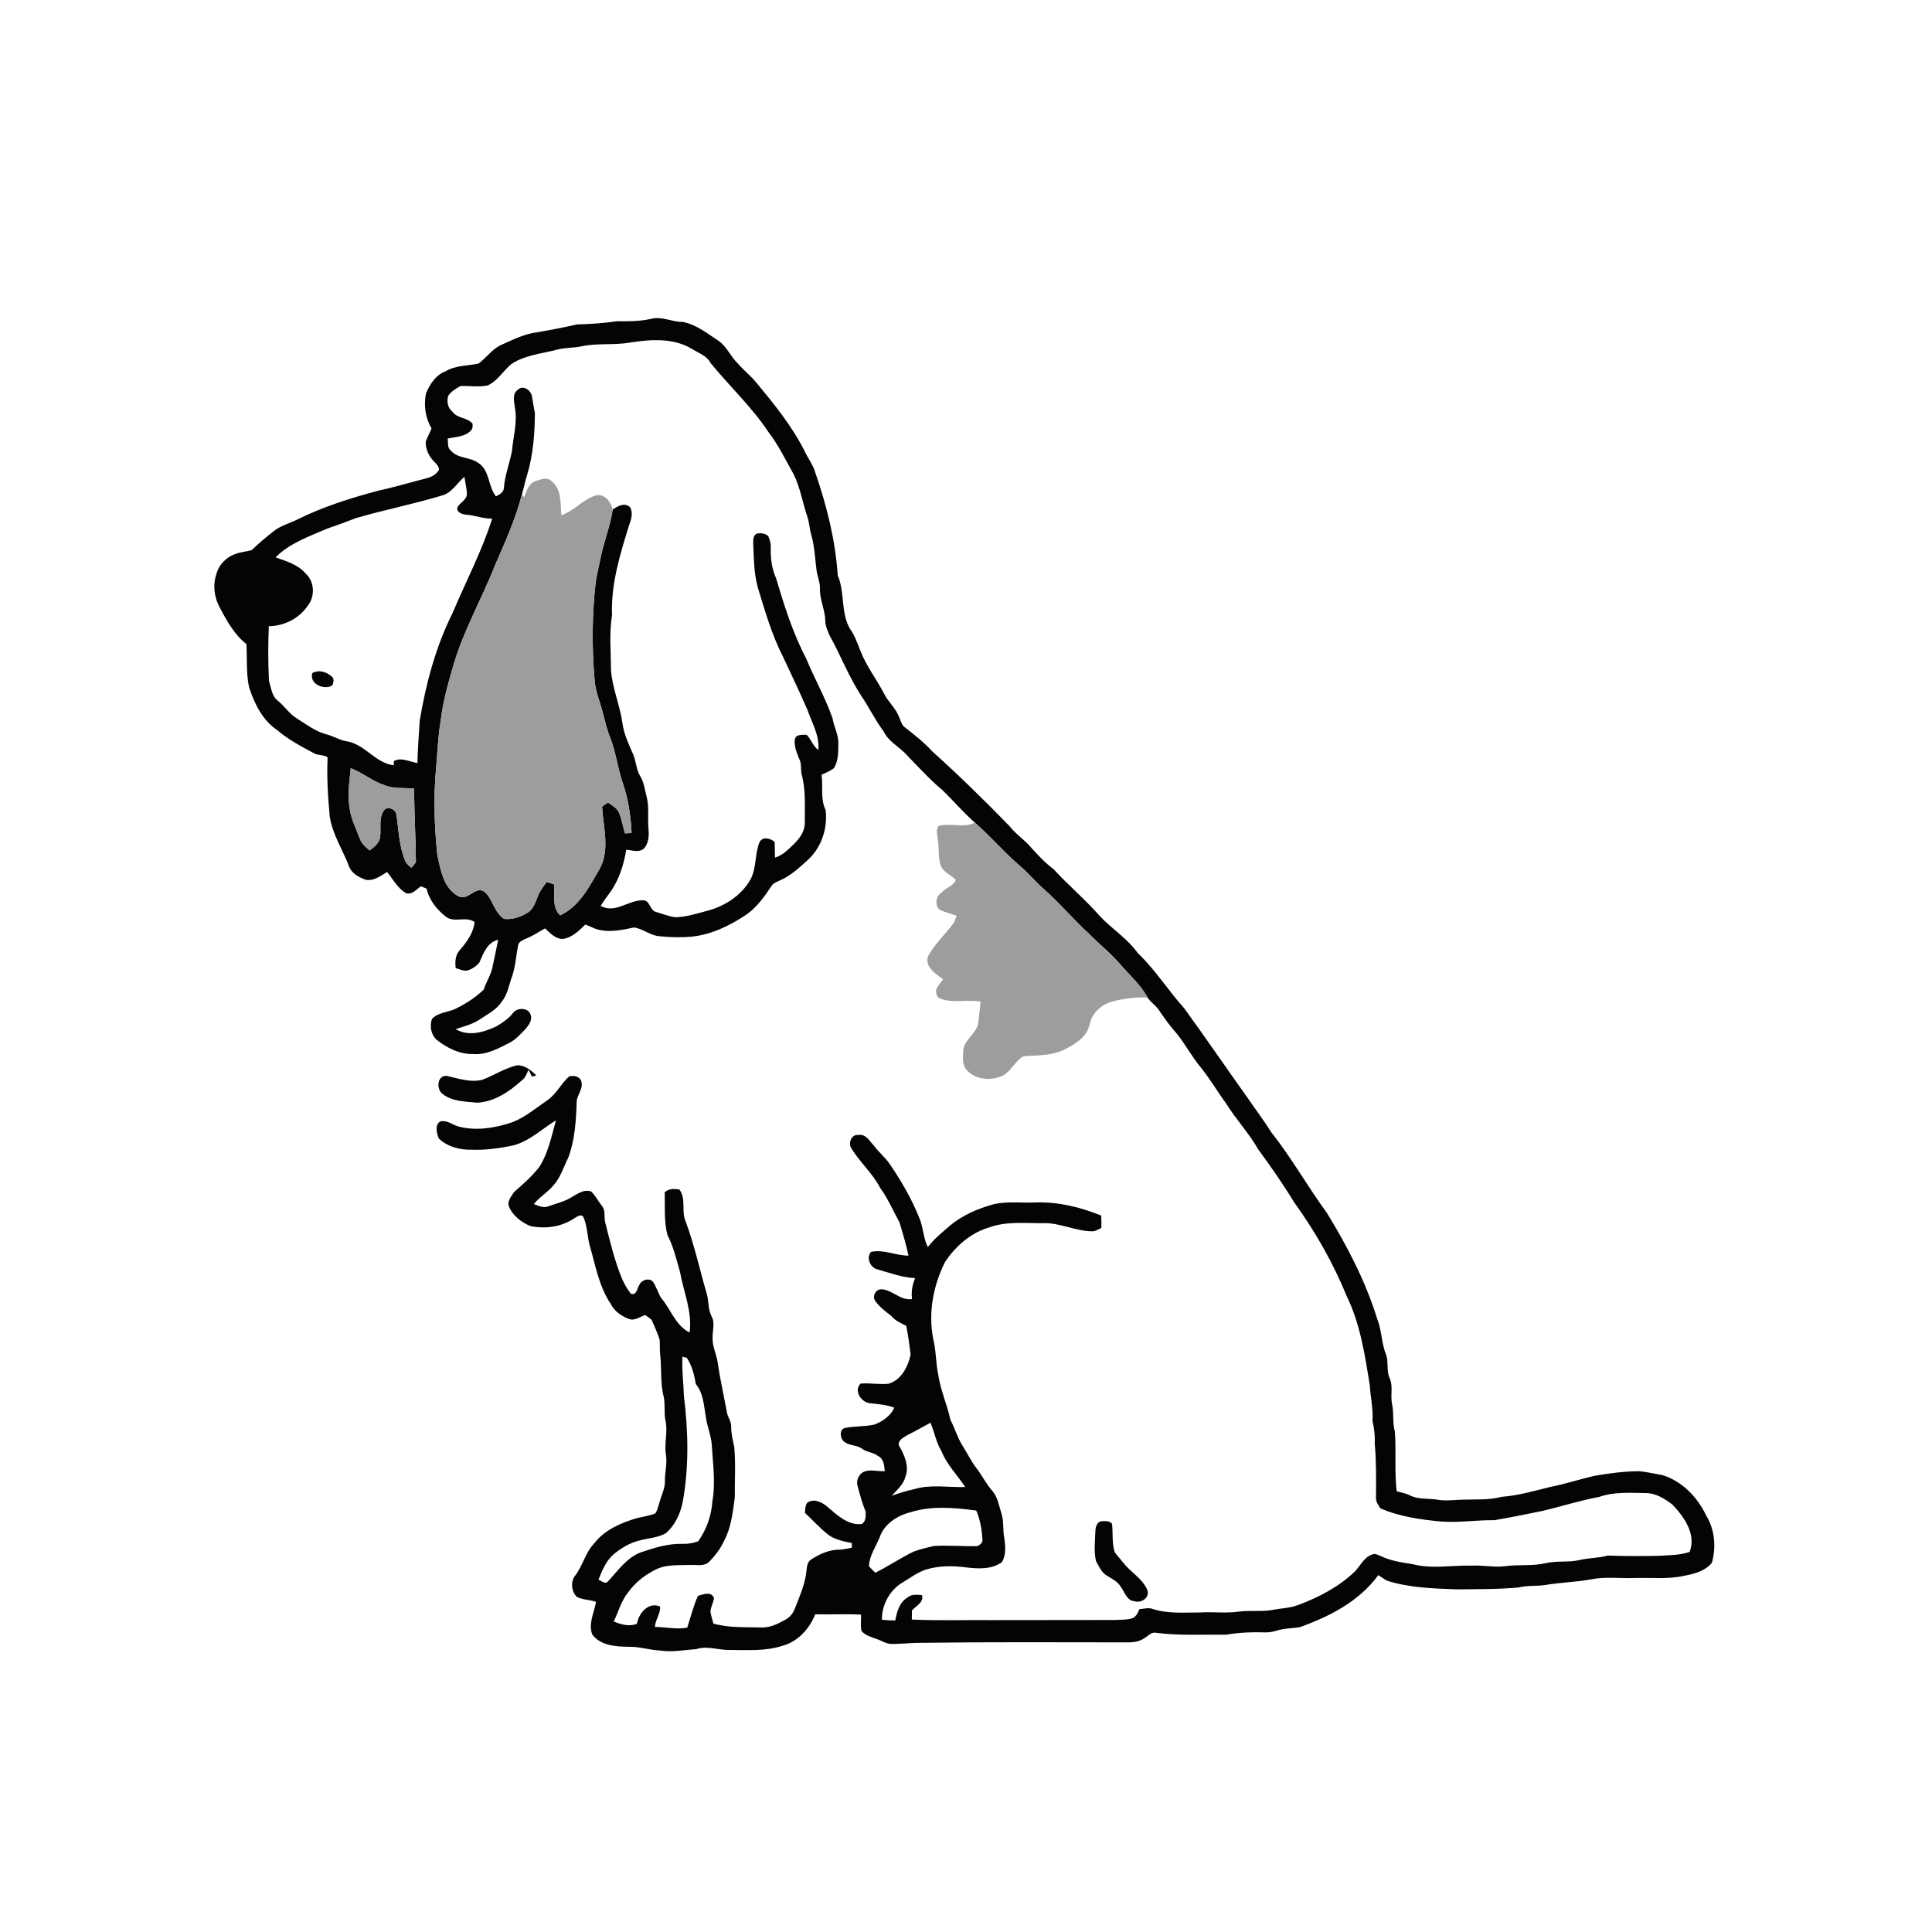
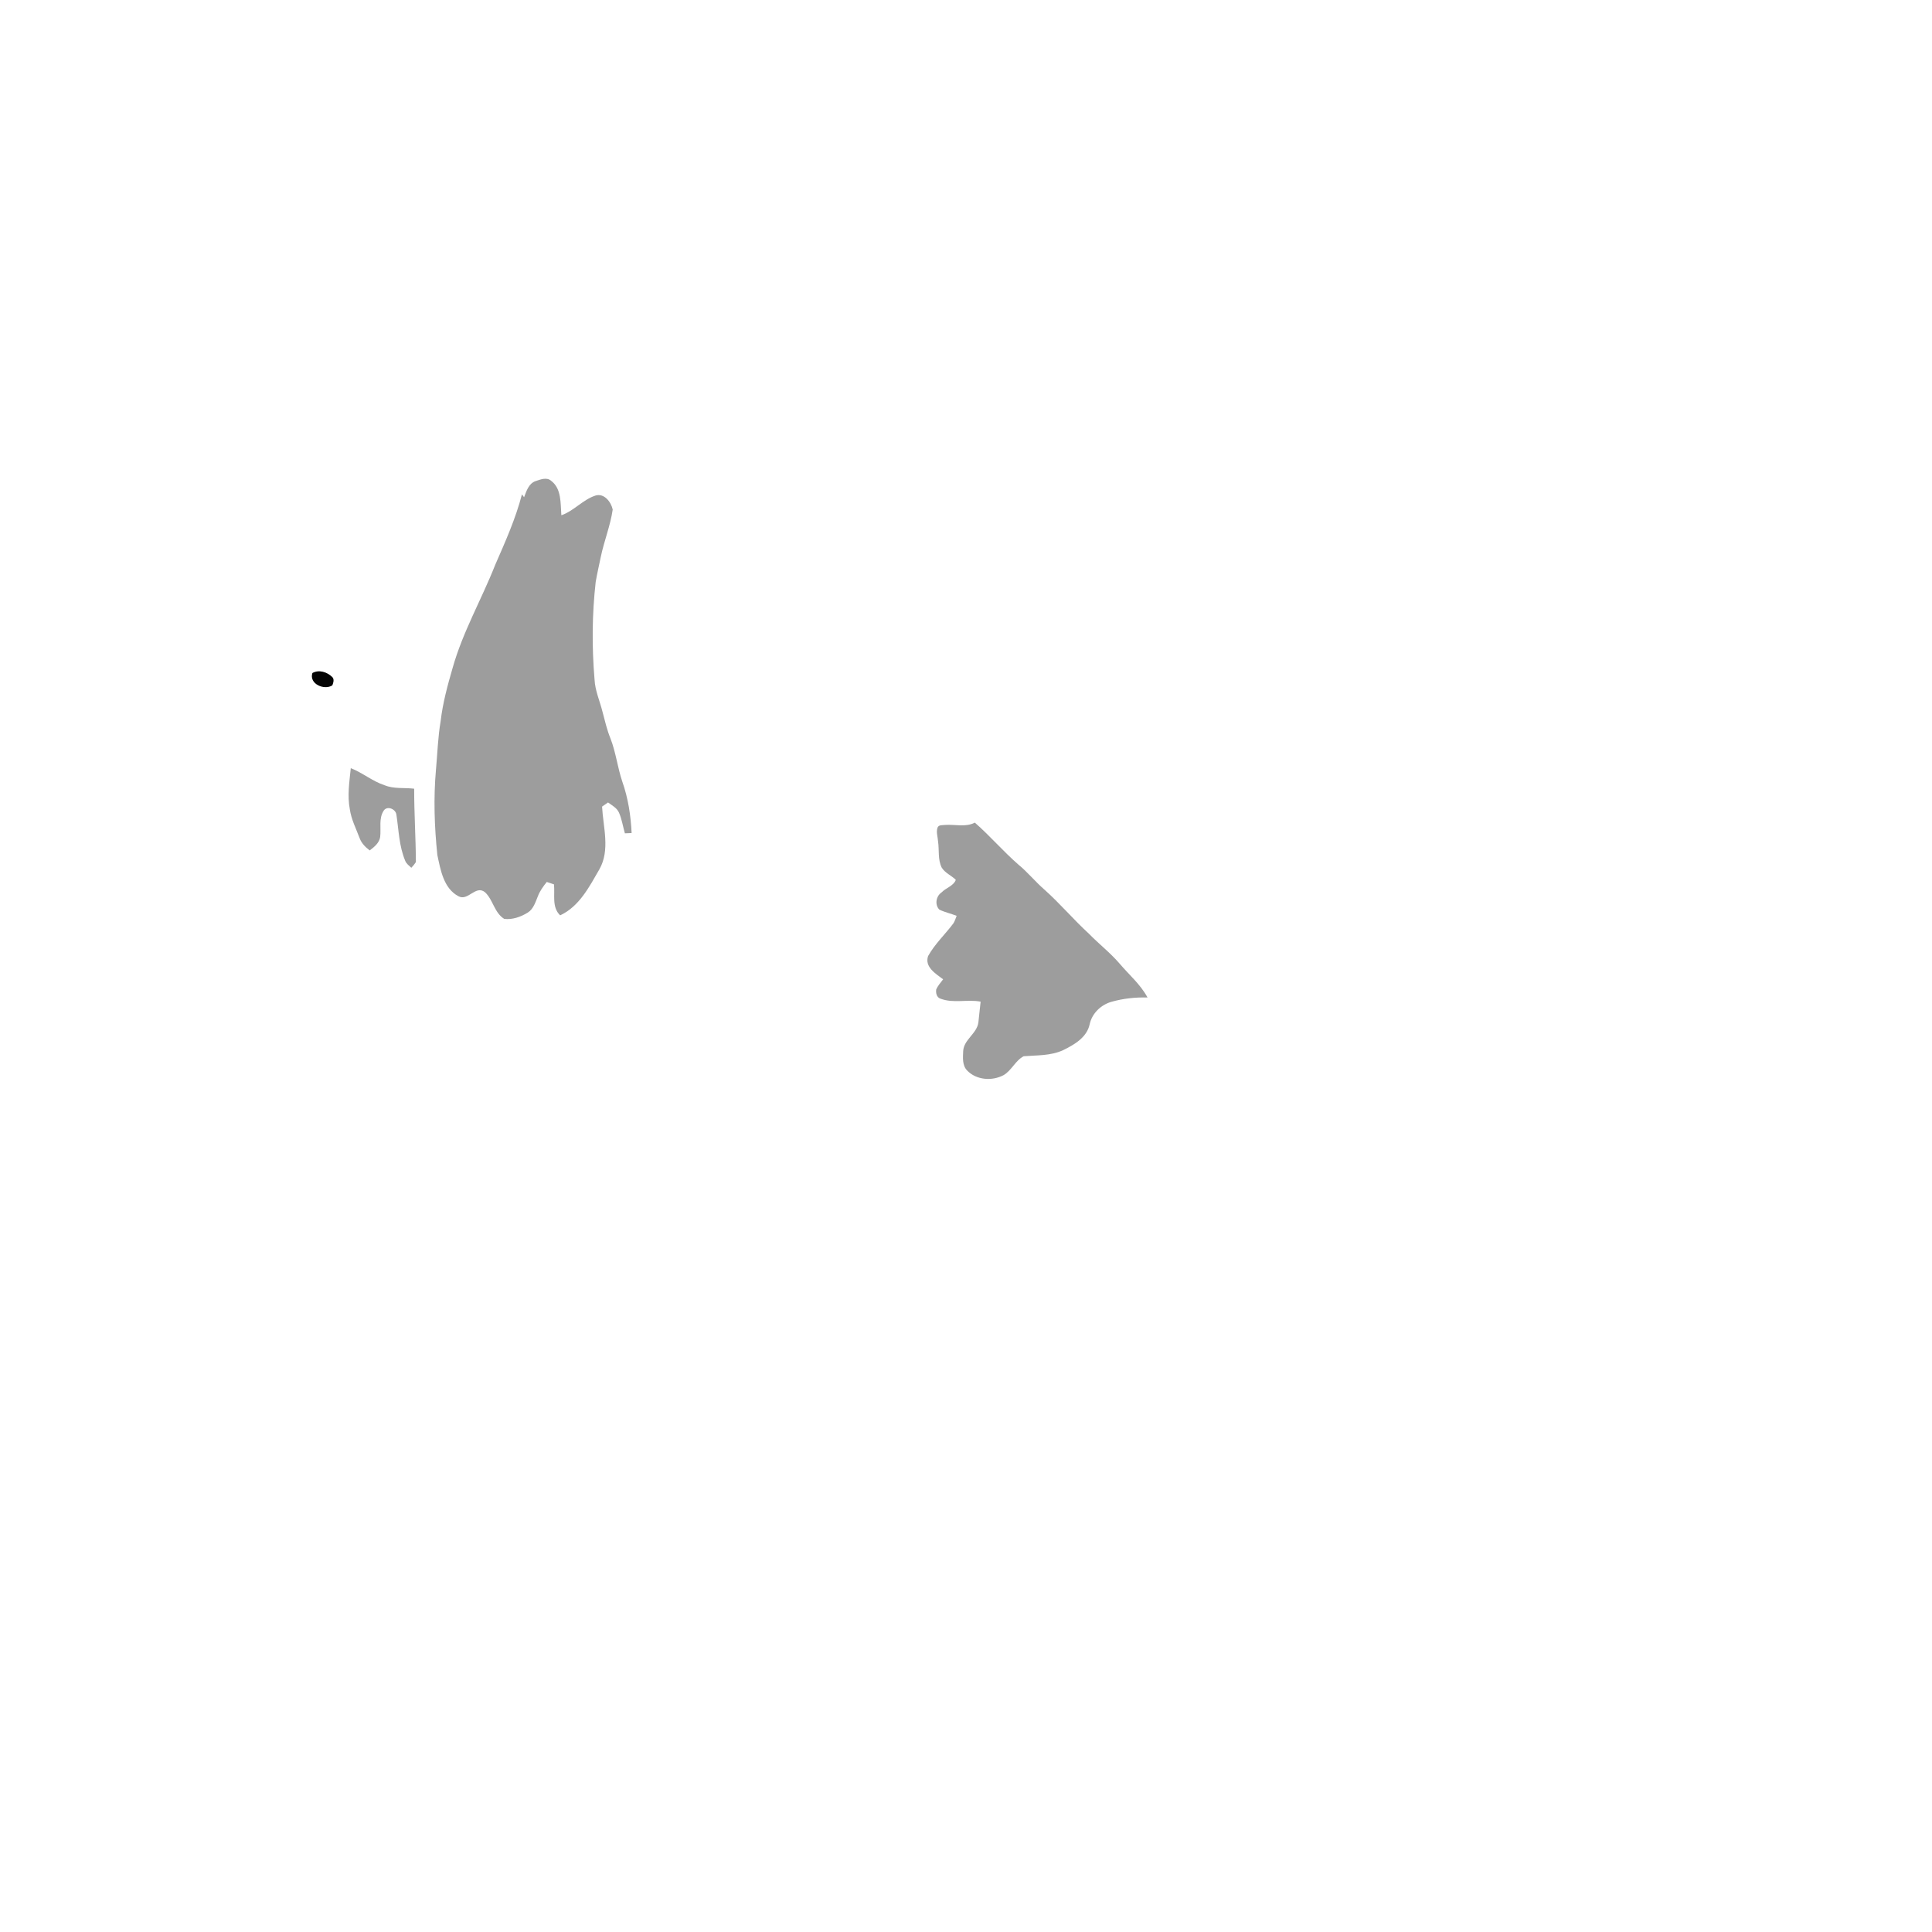
<svg xmlns="http://www.w3.org/2000/svg" width="1024pt" height="1024pt" viewBox="0 0 1024 1024" version="1.1">
  <g id="#ffffffff">
    <path fill="#ffffff" opacity="0" d=" M 0.00 0.00 L 1024.00 0.00 L 1024.00 1024.00 L 0.00 1024.00 L 0.00 0.00 M 327.15 170.26 C 320.12 171.28 313.02 171.77 305.92 171.94 C 298.79 173.54 291.60 174.94 284.38 176.17 C 277.77 177.05 271.75 180.09 265.73 182.78 C 260.83 184.96 257.83 189.63 253.60 192.72 C 247.70 193.94 241.26 193.60 235.97 196.90 C 230.89 198.83 227.83 203.71 225.79 208.47 C 224.53 214.77 225.39 221.50 228.73 227.05 C 227.83 229.44 226.48 231.64 225.65 234.05 C 225.44 238.33 227.62 242.44 230.72 245.29 C 231.78 246.45 233.66 248.55 231.99 249.95 C 229.76 253.06 225.68 253.54 222.27 254.49 C 215.20 256.38 208.16 258.37 201.01 259.95 C 186.07 263.87 171.27 268.54 157.40 275.44 C 153.39 277.43 148.91 278.54 145.33 281.34 C 141.22 284.55 137.19 287.88 133.46 291.53 C 130.75 292.38 127.85 292.46 125.19 293.49 C 120.13 295.03 115.92 299.27 114.64 304.43 C 112.69 310.32 113.59 317.00 116.66 322.34 C 120.33 329.31 124.31 336.44 130.61 341.38 C 131.02 348.91 130.45 356.54 131.94 363.97 C 134.73 372.78 139.08 381.74 147.00 387.02 C 152.89 392.13 159.84 395.69 166.66 399.38 C 168.84 400.47 171.70 399.96 173.64 401.42 C 173.15 411.83 173.79 422.23 174.75 432.59 C 176.17 442.36 181.81 450.60 185.19 459.69 C 186.77 463.23 190.55 465.14 194.03 466.35 C 198.26 466.97 201.78 464.24 205.17 462.17 C 208.26 466.03 210.74 470.71 215.07 473.35 C 218.33 474.50 220.69 471.38 223.09 469.76 C 224.09 470.17 225.10 470.57 226.12 470.97 C 227.32 476.90 231.47 482.02 236.11 485.71 C 240.69 489.46 246.88 485.34 251.53 488.69 C 250.97 494.57 247.31 499.36 243.60 503.69 C 241.27 506.27 241.12 509.87 241.55 513.14 C 243.64 513.69 245.71 514.83 247.93 514.36 C 250.29 513.52 252.53 512.13 254.08 510.14 C 256.19 505.32 258.29 499.41 264.04 498.10 C 262.99 503.12 262.04 508.17 260.90 513.18 C 259.96 517.16 257.62 520.61 256.40 524.49 C 252.07 528.68 246.93 532.00 241.53 534.64 C 237.46 536.61 232.25 536.54 229.00 540.00 C 227.65 543.60 228.36 548.07 231.13 550.88 C 236.76 555.40 243.59 558.86 250.99 558.67 C 258.11 559.20 264.42 555.51 270.54 552.45 C 273.65 550.69 276.01 547.93 278.51 545.43 C 280.18 543.33 282.17 540.93 281.32 538.06 C 280.22 533.92 274.19 533.87 271.88 536.91 C 269.58 539.94 266.33 542.06 263.10 543.98 C 256.50 547.13 248.30 549.54 241.55 545.46 C 245.88 544.01 250.43 542.92 254.26 540.33 C 258.41 537.54 263.16 535.26 265.91 530.90 C 269.10 527.08 269.73 522.05 271.40 517.53 C 273.27 512.17 273.49 506.47 274.65 500.96 C 275.07 498.78 277.54 498.17 279.25 497.29 C 282.68 495.96 285.67 493.78 288.90 492.07 C 291.68 494.61 294.60 498.01 298.80 497.60 C 303.46 496.70 307.00 493.25 310.23 490.01 C 312.71 490.91 315.01 492.29 317.60 492.87 C 323.73 494.19 329.96 492.90 335.96 491.58 C 340.62 492.12 344.48 495.74 349.24 496.20 C 355.13 496.80 361.09 496.98 366.99 496.41 C 377.43 495.22 387.08 490.49 395.70 484.69 C 401.17 480.79 405.16 475.29 408.80 469.75 C 409.66 468.15 411.48 467.58 412.99 466.81 C 418.77 464.43 423.40 460.10 427.98 455.97 C 435.35 449.37 438.82 438.99 437.58 429.27 C 434.72 423.44 436.34 416.85 435.43 410.65 C 437.69 409.54 440.15 408.69 442.08 407.03 C 444.44 403.14 444.28 398.35 444.34 393.96 C 444.45 389.38 442.04 385.32 441.32 380.89 C 437.50 369.82 431.63 359.62 427.19 348.81 C 420.17 335.43 415.65 320.95 411.35 306.53 C 409.17 301.64 408.39 296.25 408.52 290.92 C 408.66 288.57 408.20 286.25 407.17 284.13 C 405.57 282.70 403.21 282.38 401.17 282.83 C 399.25 283.59 399.25 285.85 399.21 287.59 C 399.56 295.65 399.52 303.79 401.72 311.63 C 405.54 324.00 409.09 336.57 415.04 348.15 C 419.37 357.48 423.85 366.76 427.94 376.20 C 430.38 383.15 434.44 389.87 433.72 397.52 C 430.90 395.44 429.95 391.84 427.52 389.48 C 425.96 389.40 424.36 389.39 422.87 389.86 C 420.91 390.67 421.06 393.11 421.31 394.86 C 421.60 397.71 422.86 400.30 423.91 402.93 C 424.93 405.42 424.26 408.20 424.95 410.77 C 427.20 419.00 426.46 427.61 426.57 436.04 C 426.61 440.40 424.04 444.13 421.07 447.08 C 418.02 450.03 414.97 453.32 410.76 454.55 C 410.64 451.78 410.71 449.01 410.59 446.24 C 408.36 444.30 404.12 443.15 402.53 446.45 C 400.00 452.66 401.02 459.85 397.89 465.91 C 392.96 474.84 383.71 480.60 373.99 482.98 C 368.76 484.38 363.51 486.00 358.06 486.16 C 354.50 485.74 351.17 484.37 347.76 483.36 C 344.34 482.63 344.65 477.18 340.87 477.17 C 333.17 476.91 326.03 484.49 318.35 480.13 C 320.10 477.34 322.08 474.71 324.02 472.06 C 328.33 465.57 330.67 458.00 331.93 450.37 C 334.94 450.60 338.19 451.93 340.95 450.05 C 343.84 447.36 344.04 443.06 343.73 439.39 C 343.14 433.64 344.22 427.77 342.70 422.12 C 341.74 418.56 341.36 414.76 339.43 411.54 C 337.13 407.93 337.21 403.44 335.48 399.59 C 333.21 394.28 330.62 388.98 329.89 383.18 C 328.54 373.65 324.52 364.69 323.82 355.05 C 323.82 345.37 322.82 335.62 324.39 326.01 C 323.74 309.43 328.76 293.38 333.64 277.74 C 334.70 275.01 335.52 271.51 333.99 268.89 C 331.12 266.11 327.41 268.21 324.75 270.08 C 323.90 266.11 320.35 261.37 315.77 262.61 C 308.96 264.73 304.29 270.77 297.53 273.10 C 297.04 266.90 297.72 259.08 292.16 254.87 C 289.79 252.74 286.50 254.13 283.89 254.99 C 280.20 256.25 279.04 260.29 277.77 263.55 C 277.49 263.17 276.92 262.40 276.64 262.01 C 277.68 258.57 278.30 255.01 279.42 251.59 C 282.59 241.02 283.43 229.96 283.51 218.98 C 282.90 216.04 282.46 213.07 281.97 210.12 C 281.46 207.00 277.38 203.82 274.59 206.49 C 271.20 208.69 272.61 213.04 272.94 216.32 C 274.32 223.92 271.99 231.43 271.37 238.98 C 270.12 245.65 267.49 252.06 267.06 258.86 C 266.78 261.13 264.65 262.12 262.86 263.06 C 258.56 257.74 259.69 249.30 253.54 245.39 C 249.16 242.14 242.82 243.20 239.08 238.92 C 236.94 237.47 237.64 234.68 237.24 232.49 C 241.36 231.48 246.22 231.61 249.42 228.38 C 250.51 227.40 250.65 225.87 250.44 224.51 C 247.59 221.20 242.33 221.83 239.75 218.17 C 237.26 216.12 236.63 212.64 237.64 209.67 C 239.22 207.42 241.66 205.94 244.02 204.62 C 248.81 204.39 253.69 205.28 258.43 204.31 C 263.75 201.93 266.67 196.57 271.01 192.97 C 277.74 188.50 285.94 187.54 293.63 185.77 C 298.42 184.18 303.54 184.56 308.44 183.51 C 316.82 181.76 325.46 183.05 333.87 181.57 C 344.85 179.82 357.08 178.97 366.95 185.05 C 370.36 187.19 374.71 188.59 376.62 192.41 C 386.62 204.67 398.37 215.59 407.17 228.82 C 412.54 235.83 416.44 243.79 420.70 251.49 C 424.12 258.41 425.32 266.13 427.76 273.41 C 429.01 276.68 428.97 280.26 430.02 283.58 C 431.81 289.87 431.98 296.45 432.87 302.90 C 433.44 305.91 434.66 308.82 434.60 311.94 C 434.38 317.80 437.32 323.17 437.43 329.00 C 437.42 331.71 438.64 334.18 439.61 336.65 C 445.49 347.16 449.78 358.52 456.39 368.65 C 460.60 374.84 463.83 381.64 468.33 387.65 C 470.76 392.73 475.89 395.44 479.74 399.26 C 486.30 406.05 492.66 413.08 499.91 419.15 C 505.56 424.71 510.74 430.75 516.68 436.00 C 511.78 438.60 506.22 436.85 500.99 437.23 C 499.52 437.44 497.34 437.02 496.84 438.88 C 496.15 441.19 497.05 443.63 497.19 445.98 C 497.88 450.58 496.98 455.53 499.12 459.83 C 500.89 462.71 504.23 464.01 506.60 466.32 C 505.44 469.57 501.30 470.59 499.01 473.03 C 496.09 475.03 495.34 479.51 497.87 482.12 C 500.80 483.53 504.02 484.22 507.04 485.40 C 506.53 486.74 506.10 488.13 505.34 489.36 C 500.99 495.22 495.46 500.31 491.91 506.73 C 489.93 512.50 496.00 516.13 499.88 519.06 C 498.61 520.77 497.13 522.37 496.24 524.33 C 495.89 526.20 496.43 528.68 498.50 529.32 C 505.35 531.92 512.72 529.56 519.75 530.89 C 519.29 534.55 519.01 538.23 518.57 541.89 C 517.78 547.88 510.84 550.95 510.51 557.09 C 510.36 560.56 509.96 564.63 512.58 567.37 C 517.49 572.49 525.79 573.10 531.90 569.86 C 536.21 567.36 538.15 562.11 542.57 559.83 C 549.59 559.26 556.92 559.65 563.49 556.60 C 569.40 553.71 576.09 549.85 577.55 542.86 C 578.81 537.07 583.52 532.55 589.15 530.96 C 595.33 529.22 601.80 528.51 608.21 528.70 C 609.75 531.10 612.27 532.66 613.97 534.95 C 616.92 539.29 619.91 543.62 623.45 547.52 C 628.16 553.26 631.58 559.95 636.34 565.65 C 641.32 571.79 645.28 578.62 649.94 584.99 C 655.15 593.37 662.01 600.62 666.89 609.20 C 673.57 618.27 680.02 627.53 685.87 637.17 C 697.10 652.71 706.66 669.47 713.90 687.25 C 721.01 701.86 723.40 718.12 725.99 734.00 C 726.36 740.37 727.86 746.59 727.46 753.01 C 728.32 756.95 728.87 760.93 728.63 765.00 C 729.50 774.62 729.39 784.29 729.30 793.94 C 729.26 796.01 730.51 797.76 731.60 799.42 C 741.79 803.88 752.97 805.45 763.98 806.45 C 773.36 807.13 782.66 805.60 792.03 805.74 C 800.62 804.25 809.18 802.57 817.72 800.78 C 827.71 798.39 837.50 795.28 847.59 793.39 C 855.45 790.64 863.91 791.21 872.10 791.37 C 877.49 791.27 882.35 794.35 886.48 797.51 C 892.62 804.03 899.19 813.20 895.53 822.56 C 890.17 824.39 884.47 824.24 878.90 824.63 C 869.98 824.80 861.05 824.79 852.14 824.48 C 847.23 825.87 842.08 825.66 837.14 826.87 C 831.36 828.21 825.33 827.14 819.55 828.45 C 812.39 830.20 804.95 829.09 797.71 830.13 C 791.80 830.87 785.91 829.48 780.00 829.83 C 769.58 829.51 758.99 831.75 748.73 829.03 C 743.07 828.16 737.30 827.31 732.07 824.87 C 730.61 824.35 729.09 823.20 727.51 823.85 C 722.98 825.17 721.07 829.89 718.01 833.03 C 709.66 840.99 699.27 846.46 688.54 850.51 C 683.85 852.41 678.75 852.39 673.86 853.40 C 668.30 854.26 662.65 853.48 657.07 854.13 C 650.10 855.21 643.03 854.20 636.02 854.65 C 627.49 854.63 618.65 855.45 610.45 852.62 C 608.29 852.02 606.08 852.79 603.91 852.86 C 603.09 854.91 602.00 857.23 599.66 857.86 C 596.85 858.64 593.87 858.43 590.98 858.63 C 568.99 858.65 546.99 858.66 525.00 858.70 C 511.09 858.57 497.16 859.04 483.28 858.40 C 483.29 856.76 483.32 855.14 483.36 853.52 C 485.52 851.16 489.73 849.30 488.70 845.47 C 486.02 845.18 483.00 844.84 480.84 846.82 C 476.64 849.39 475.39 854.35 474.51 858.86 C 472.14 858.85 469.78 858.77 467.44 858.51 C 467.29 850.60 471.69 842.52 478.63 838.60 C 482.60 836.22 486.35 833.30 490.83 831.90 C 497.78 829.75 505.19 829.83 512.35 830.78 C 518.66 831.54 525.71 831.88 531.11 827.91 C 533.23 824.21 532.93 819.66 532.37 815.59 C 531.39 811.16 532.21 806.52 530.79 802.19 C 529.44 798.08 528.87 793.47 525.89 790.13 C 522.52 786.33 520.35 781.69 517.21 777.72 C 514.73 774.42 512.92 770.68 510.74 767.19 C 507.69 762.65 506.23 757.31 503.73 752.49 C 502.01 744.50 498.55 736.99 497.34 728.87 C 495.92 722.56 496.23 715.99 494.64 709.71 C 491.88 695.87 494.62 681.38 500.90 668.88 C 506.43 660.51 514.52 653.43 524.26 650.56 C 533.17 647.32 542.77 648.31 552.05 648.33 C 561.30 647.72 569.83 652.61 579.05 652.62 C 580.77 652.55 582.23 651.50 583.76 650.80 C 583.81 648.62 583.78 646.44 583.66 644.28 C 572.67 639.82 560.93 636.93 549.01 637.31 C 541.74 637.68 534.40 636.66 527.21 638.12 C 518.72 640.41 510.35 643.87 503.56 649.58 C 499.39 653.14 495.09 656.62 491.75 661.00 C 489.25 655.95 489.36 650.10 487.04 644.99 C 483.06 635.17 477.70 625.94 471.73 617.19 C 469.24 613.43 465.63 610.61 462.98 606.98 C 460.77 604.64 458.78 600.85 454.99 601.58 C 451.25 601.05 449.42 605.86 451.24 608.64 C 455.74 616.03 462.47 621.82 466.48 629.55 C 470.61 635.28 473.45 641.76 476.77 647.96 C 478.51 653.76 480.27 659.58 481.53 665.52 C 474.86 665.53 468.36 662.06 461.67 663.53 C 458.90 666.66 461.27 672.00 465.20 672.85 C 471.74 674.66 478.18 677.14 485.04 677.43 C 483.55 680.94 482.87 684.70 483.41 688.51 C 477.23 689.51 473.02 683.57 467.11 683.34 C 464.18 683.35 462.31 686.74 463.72 689.30 C 466.03 692.65 469.31 695.09 472.50 697.53 C 474.52 700.05 477.51 701.32 480.33 702.73 C 481.39 707.77 482.01 712.89 482.64 718.00 C 481.22 724.46 477.71 731.42 470.92 733.43 C 466.01 733.89 461.07 732.95 456.15 733.32 C 452.28 737.11 456.51 743.33 461.16 743.75 C 465.51 744.19 469.90 744.55 474.03 746.12 C 471.96 750.49 467.77 753.47 463.33 755.07 C 458.22 756.23 452.89 755.77 447.78 756.88 C 444.99 757.59 445.26 761.34 446.60 763.27 C 449.17 766.53 453.96 765.53 457.04 767.96 C 459.55 769.79 462.93 769.72 465.39 771.72 C 468.47 773.15 468.65 776.82 468.97 779.76 C 464.92 780.03 460.45 778.26 456.78 780.68 C 454.85 782.26 453.74 785.11 454.53 787.56 C 455.73 792.16 456.99 796.77 458.80 801.19 C 458.90 803.44 458.97 806.50 456.72 807.78 C 449.36 808.54 443.61 802.94 438.44 798.55 C 435.62 796.10 431.04 793.95 427.71 796.63 C 426.74 798.20 426.76 800.07 426.64 801.86 C 430.85 805.81 434.71 810.14 439.31 813.67 C 442.90 816.17 447.28 816.99 451.49 817.85 C 451.47 818.67 451.47 819.50 451.47 820.34 C 449.31 820.75 447.16 821.22 444.97 821.36 C 439.71 821.32 434.66 823.52 430.31 826.32 C 428.18 827.43 427.66 829.88 427.51 832.08 C 426.89 839.22 423.93 845.83 421.35 852.42 C 420.45 854.96 418.68 857.18 416.29 858.46 C 412.51 860.54 408.46 862.66 404.03 862.60 C 395.36 862.36 386.58 862.89 378.13 860.55 C 377.59 858.36 376.76 856.23 376.55 853.98 C 376.79 851.57 378.10 849.43 378.45 847.05 C 376.94 843.20 372.87 845.04 369.95 845.81 C 367.49 851.22 366.08 857.01 364.27 862.66 C 358.58 863.81 352.86 862.30 347.13 862.32 C 347.28 858.48 350.17 855.37 349.85 851.49 C 343.64 848.82 338.50 855.06 337.59 860.66 C 333.46 862.25 329.17 861.05 325.28 859.40 C 327.81 854.24 329.26 848.45 332.96 843.94 C 336.42 839.05 341.28 835.19 346.54 832.41 C 352.42 829.00 359.48 829.69 366.01 829.46 C 369.29 829.33 373.12 830.32 375.82 827.87 C 378.97 824.60 381.85 820.96 383.72 816.78 C 387.56 809.75 388.35 801.64 389.45 793.86 C 389.40 784.91 389.96 775.93 389.18 767.00 C 388.42 763.36 387.50 759.73 387.52 755.98 C 387.58 753.27 385.68 751.09 385.26 748.49 C 383.65 739.64 381.62 730.87 380.37 721.95 C 379.67 717.60 377.51 713.51 377.68 709.04 C 377.56 705.27 379.13 701.28 377.18 697.75 C 375.31 694.18 375.68 690.06 374.76 686.26 C 370.93 673.37 368.17 660.17 363.46 647.56 C 360.97 642.08 363.82 635.60 360.14 630.51 C 357.38 629.98 354.46 629.90 352.29 631.98 C 352.54 639.46 351.83 647.12 353.73 654.43 C 356.87 660.71 358.61 667.56 360.45 674.31 C 362.35 684.93 367.03 695.26 365.50 706.26 C 357.88 702.48 355.53 693.74 350.24 687.73 C 348.77 685.10 347.89 682.18 346.29 679.64 C 344.44 677.02 340.14 678.21 338.95 680.87 C 337.67 682.72 337.54 686.66 334.43 685.76 C 332.55 683.49 331.12 680.87 329.87 678.21 C 325.77 668.45 323.36 658.11 320.77 647.87 C 320.02 644.96 321.13 641.50 318.97 639.05 C 316.98 636.60 315.64 633.63 313.30 631.49 C 309.38 630.16 305.90 632.89 302.68 634.70 C 298.91 636.98 294.57 637.93 290.47 639.42 C 287.93 640.45 285.34 639.02 282.97 638.20 C 285.92 634.38 290.30 632.04 293.31 628.30 C 297.16 624.08 298.73 618.45 301.25 613.45 C 304.81 603.85 305.37 593.40 305.68 583.27 C 306.32 579.84 309.18 576.80 308.13 573.18 C 307.28 570.41 304.02 569.83 301.57 570.57 C 297.39 574.39 294.87 579.82 290.16 583.12 C 284.13 587.21 278.49 592.10 271.63 594.77 C 262.43 597.88 252.37 599.59 242.82 597.03 C 239.73 596.04 236.87 593.64 233.45 594.34 C 230.24 596.11 231.46 600.66 232.57 603.43 C 237.15 607.82 243.76 609.54 249.99 609.37 C 257.49 609.64 264.96 608.62 272.27 607.03 C 280.83 604.74 287.27 598.30 294.66 593.80 C 292.30 602.27 290.58 611.22 285.71 618.70 C 281.86 623.49 277.27 627.67 272.60 631.65 C 271.08 634.04 268.47 636.79 269.91 639.80 C 271.96 644.55 276.46 647.89 281.12 649.84 C 288.88 651.45 297.32 650.35 304.04 645.95 C 305.47 645.17 307.63 643.20 309.09 644.84 C 311.28 649.58 311.23 654.93 312.50 659.92 C 315.59 670.57 317.45 681.94 323.82 691.28 C 325.67 694.98 329.30 697.51 333.10 698.96 C 336.21 700.40 339.10 697.90 341.97 696.99 C 343.12 697.82 344.32 698.61 345.39 699.57 C 346.84 703.13 348.63 706.57 349.65 710.29 C 349.82 712.85 349.61 715.43 349.91 718.00 C 350.79 725.39 349.86 732.99 351.76 740.25 C 352.66 744.29 351.89 748.48 352.64 752.54 C 354.14 758.63 351.93 764.84 352.96 770.99 C 353.73 775.67 352.34 780.31 352.42 785.01 C 352.54 789.04 350.44 792.63 349.49 796.46 C 348.81 798.37 348.52 800.49 347.28 802.17 C 344.11 803.40 340.72 803.88 337.42 804.67 C 329.04 807.21 320.46 810.82 314.98 817.99 C 310.27 822.79 308.98 829.68 304.97 834.94 C 302.29 838.05 302.81 843.43 305.64 846.30 C 308.79 848.01 312.56 847.82 315.91 849.03 C 314.92 854.68 311.76 860.48 313.87 866.23 C 318.18 872.23 326.28 872.70 333.03 872.84 C 338.76 872.61 344.24 874.60 349.93 874.82 C 356.26 875.83 362.59 874.49 368.91 874.10 C 374.85 872.10 380.90 874.69 386.94 874.51 C 396.16 874.53 405.64 875.23 414.55 872.35 C 422.78 870.21 429.04 863.33 432.09 855.62 C 440.18 855.79 448.28 855.35 456.37 855.78 C 456.47 858.65 456.00 861.58 456.60 864.42 C 458.57 866.85 461.78 867.67 464.61 868.69 C 467.13 869.49 469.41 871.18 472.13 871.29 C 477.43 871.46 482.71 870.67 488.02 870.74 C 524.35 870.24 560.68 870.46 597.01 870.49 C 600.46 870.59 604.13 870.15 606.96 867.99 C 608.78 866.83 610.48 864.79 612.88 865.43 C 625.20 867.02 637.65 866.25 650.04 866.41 C 656.63 865.24 663.33 865.00 670.02 865.18 C 672.20 865.31 674.38 864.97 676.47 864.33 C 680.44 863.03 684.66 863.08 688.76 862.49 C 704.59 856.87 720.41 848.75 730.52 834.85 C 732.07 835.75 733.46 836.92 735.07 837.77 C 746.97 841.58 759.56 841.90 771.95 842.40 C 782.92 842.26 793.92 842.41 804.85 841.39 C 809.48 840.20 814.29 840.82 818.98 840.08 C 827.01 838.75 835.18 838.55 843.21 837.12 C 850.71 835.55 858.40 836.65 866.00 836.40 C 875.00 836.07 884.15 837.19 893.01 835.13 C 898.23 834.15 903.91 832.57 907.37 828.27 C 909.61 820.06 908.92 810.80 904.41 803.44 C 899.78 793.63 891.59 784.98 881.00 781.81 C 877.00 781.14 873.05 780.18 869.01 779.78 C 860.96 779.80 852.99 780.85 845.07 782.22 C 837.04 784.10 829.19 786.66 821.09 788.25 C 812.77 790.32 804.50 792.70 795.94 793.34 C 789.10 795.19 781.99 794.60 775.00 794.86 C 770.61 794.95 766.19 795.68 761.83 794.86 C 757.03 794.04 751.85 794.89 747.38 792.62 C 745.13 791.53 742.67 791.00 740.27 790.42 C 739.02 779.91 740.10 769.29 739.29 758.77 C 737.93 753.77 738.91 748.53 737.70 743.52 C 736.96 739.21 738.42 734.63 736.58 730.52 C 734.75 726.66 736.01 722.24 734.74 718.27 C 732.18 712.07 732.39 705.12 729.90 698.89 C 723.76 679.03 714.06 660.46 703.22 642.77 C 693.00 628.84 684.56 613.68 673.81 600.13 C 669.89 593.82 665.36 587.94 661.20 581.80 C 649.92 566.06 639.06 550.05 627.64 534.40 C 619.12 524.87 612.26 513.91 602.96 505.06 C 597.47 497.28 589.10 492.26 582.71 485.29 C 575.08 476.61 566.17 469.18 558.38 460.64 C 554.18 457.55 550.65 453.71 547.11 449.91 C 543.57 445.44 538.61 442.40 535.10 437.90 C 521.81 424.19 508.14 410.84 493.94 398.09 C 489.51 393.13 484.15 389.14 478.99 385.00 C 477.59 383.48 477.24 381.29 476.28 379.50 C 474.48 374.98 470.54 371.82 468.47 367.45 C 464.51 359.85 459.14 353.02 456.05 344.98 C 454.44 341.02 453.12 336.89 450.58 333.41 C 445.47 324.70 447.93 314.06 444.03 305.02 C 442.79 286.48 438.26 268.22 432.19 250.68 C 430.99 246.38 428.18 242.85 426.34 238.84 C 419.68 225.72 410.36 214.24 401.01 202.96 C 398.07 199.26 394.26 196.39 391.20 192.80 C 387.59 189.33 385.54 184.53 381.76 181.27 C 375.45 177.21 369.35 172.01 361.79 170.62 C 356.17 170.67 350.84 167.52 345.21 168.97 C 339.26 170.33 333.20 170.36 327.15 170.26 M 255.59 572.32 C 249.30 573.89 242.99 571.62 236.90 570.27 C 231.80 569.64 231.12 577.07 234.39 579.66 C 239.56 583.92 246.71 583.82 253.05 584.45 C 262.11 583.96 270.08 578.51 276.62 572.60 C 278.46 571.25 279.25 569.07 280.05 567.03 C 280.77 568.18 281.37 569.39 281.92 570.64 C 282.70 570.41 283.48 570.19 284.27 569.97 C 281.55 567.31 278.09 564.49 274.10 564.62 C 267.54 566.13 261.84 569.97 255.59 572.32 M 583.41 806.36 C 581.49 806.85 580.69 809.25 580.60 811.06 C 580.42 816.47 579.68 822.02 580.88 827.35 C 582.47 830.20 583.82 833.52 586.81 835.22 C 589.46 836.83 592.43 838.27 594.05 841.08 C 596.12 843.77 597.11 848.28 601.11 848.64 C 604.63 849.85 609.27 847.15 608.24 843.09 C 605.80 836.79 599.47 833.55 595.48 828.43 C 593.96 826.50 592.29 824.70 590.83 822.73 C 589.24 817.85 589.98 812.66 589.40 807.65 C 587.99 805.90 585.41 806.12 583.41 806.36 Z" />
    <path fill="#ffffff" opacity="0" d=" M 234.69 262.49 C 239.74 260.93 242.27 255.92 246.15 252.74 C 246.56 255.83 247.44 258.87 247.47 262.01 C 247.18 265.16 243.74 266.36 242.40 268.95 C 241.93 271.74 245.05 272.61 247.20 272.80 C 251.82 273.15 256.19 275.02 260.87 274.87 C 255.43 292.13 246.89 308.19 239.91 324.85 C 230.93 342.78 225.71 362.39 222.44 382.10 C 222.01 389.55 221.41 396.98 221.23 404.44 C 217.05 403.73 212.99 401.29 208.76 403.32 C 208.75 403.89 208.74 405.03 208.73 405.60 C 198.77 404.50 193.11 393.96 183.16 392.81 C 179.56 392.04 176.38 390.01 172.80 389.16 C 167.01 387.56 162.23 383.85 157.22 380.71 C 153.38 378.33 150.90 374.43 147.46 371.57 C 144.02 369.07 143.72 364.53 142.56 360.78 C 142.05 351.16 142.08 341.50 142.48 331.87 C 150.67 331.84 158.52 327.81 163.14 321.04 C 167.05 316.13 166.76 308.28 162.02 304.00 C 157.95 299.24 151.75 297.41 146.05 295.42 C 153.54 287.86 163.79 284.35 173.33 280.21 C 178.51 278.47 183.63 276.56 188.73 274.58 C 203.95 270.15 219.52 267.12 234.69 262.49 M 165.58 356.71 C 163.68 362.44 171.82 366.03 176.15 363.25 C 176.66 361.90 177.29 360.05 176.13 358.86 C 173.40 356.19 169.12 354.76 165.58 356.71 Z" />
-     <path fill="#ffffff" opacity="0" d=" M 361.69 719.05 C 362.27 719.20 363.43 719.50 364.01 719.65 C 366.73 723.76 368.02 728.73 368.77 733.58 C 372.96 738.56 373.08 745.35 374.18 751.47 C 374.84 756.05 376.72 760.37 377.19 764.99 C 377.78 775.27 379.39 785.63 377.55 795.88 C 377.06 803.43 374.42 810.74 370.07 816.91 C 367.51 817.87 364.72 818.35 361.99 818.28 C 354.35 818.00 346.94 820.33 339.78 822.73 C 331.92 825.59 327.27 833.01 321.67 838.74 C 319.98 839.23 318.62 837.88 317.21 837.23 C 319.14 832.49 321.09 827.49 325.02 824.01 C 328.97 820.62 333.58 817.85 338.66 816.56 C 343.35 815.26 348.44 815.11 352.79 812.72 C 357.77 808.54 360.62 802.31 361.87 796.00 C 365.24 777.53 364.80 758.54 362.49 739.97 C 362.29 732.99 361.33 726.04 361.69 719.05 Z" />
    <path fill="#ffffff" opacity="0" d=" M 481.40 760.39 C 485.40 758.44 489.23 756.16 493.16 754.08 C 495.32 759.03 496.14 764.51 499.01 769.16 C 501.85 776.29 507.40 781.84 511.62 788.16 C 502.59 788.44 493.38 786.61 484.53 789.28 C 480.47 790.17 476.53 791.38 472.63 792.80 C 475.33 789.70 478.80 787.00 479.85 782.80 C 482.13 776.94 479.24 770.93 476.33 765.91 C 476.06 762.97 479.35 761.68 481.40 760.39 Z" />
    <path fill="#ffffff" opacity="0" d=" M 482.30 801.60 C 493.65 797.95 505.83 799.07 517.45 800.63 C 519.50 805.43 520.40 810.68 520.71 815.87 C 521.07 817.63 519.44 818.81 518.05 819.47 C 510.44 819.65 502.82 818.98 495.22 819.38 C 491.51 820.21 487.78 821.04 484.23 822.38 C 477.27 825.76 470.85 830.14 463.92 833.57 C 462.73 832.45 461.61 831.28 460.52 830.09 C 460.89 824.51 464.08 819.95 466.18 814.98 C 468.49 807.91 475.38 803.37 482.30 801.60 Z" />
  </g>
  <g id="#040404ff">
-     <path fill="#040404" opacity="1.00" d=" M 327.15 170.26 C 333.20 170.36 339.26 170.33 345.21 168.97 C 350.84 167.52 356.17 170.67 361.79 170.62 C 369.35 172.01 375.45 177.21 381.76 181.27 C 385.54 184.53 387.59 189.33 391.20 192.80 C 394.26 196.39 398.07 199.26 401.01 202.96 C 410.36 214.24 419.68 225.72 426.34 238.84 C 428.18 242.85 430.99 246.38 432.19 250.68 C 438.26 268.22 442.79 286.48 444.03 305.02 C 447.93 314.06 445.47 324.70 450.58 333.41 C 453.12 336.89 454.44 341.02 456.05 344.98 C 459.14 353.02 464.51 359.85 468.47 367.45 C 470.54 371.82 474.48 374.98 476.28 379.50 C 477.24 381.29 477.59 383.48 478.99 385.00 C 484.15 389.14 489.51 393.13 493.94 398.09 C 508.14 410.84 521.81 424.19 535.10 437.90 C 538.61 442.40 543.57 445.44 547.11 449.91 C 550.65 453.71 554.18 457.55 558.38 460.64 C 566.17 469.18 575.08 476.61 582.71 485.29 C 589.10 492.26 597.47 497.28 602.96 505.06 C 612.26 513.91 619.12 524.87 627.64 534.40 C 639.06 550.05 649.92 566.06 661.20 581.80 C 665.36 587.94 669.89 593.82 673.81 600.13 C 684.56 613.68 693.00 628.84 703.22 642.77 C 714.06 660.46 723.76 679.03 729.90 698.89 C 732.39 705.12 732.18 712.07 734.74 718.27 C 736.01 722.24 734.75 726.66 736.58 730.52 C 738.42 734.63 736.96 739.21 737.70 743.52 C 738.91 748.53 737.93 753.77 739.29 758.77 C 740.10 769.29 739.02 779.91 740.27 790.42 C 742.67 791.00 745.13 791.53 747.38 792.62 C 751.85 794.89 757.03 794.04 761.83 794.86 C 766.19 795.68 770.61 794.95 775.00 794.86 C 781.99 794.60 789.10 795.19 795.94 793.34 C 804.50 792.70 812.77 790.32 821.09 788.25 C 829.19 786.66 837.04 784.10 845.07 782.22 C 852.99 780.85 860.96 779.80 869.01 779.78 C 873.05 780.18 877.00 781.14 881.00 781.81 C 891.59 784.98 899.78 793.63 904.41 803.44 C 908.92 810.80 909.61 820.06 907.37 828.27 C 903.91 832.57 898.23 834.15 893.01 835.13 C 884.15 837.19 875.00 836.07 866.00 836.40 C 858.40 836.65 850.71 835.55 843.21 837.12 C 835.18 838.55 827.01 838.75 818.98 840.08 C 814.29 840.82 809.48 840.20 804.85 841.39 C 793.92 842.41 782.92 842.26 771.95 842.40 C 759.56 841.90 746.97 841.58 735.07 837.77 C 733.46 836.92 732.07 835.75 730.52 834.85 C 720.41 848.75 704.59 856.87 688.76 862.49 C 684.66 863.08 680.44 863.03 676.47 864.33 C 674.38 864.97 672.20 865.31 670.02 865.18 C 663.33 865.00 656.63 865.24 650.04 866.41 C 637.65 866.25 625.20 867.02 612.88 865.43 C 610.48 864.79 608.78 866.83 606.96 867.99 C 604.13 870.15 600.46 870.59 597.01 870.49 C 560.68 870.46 524.35 870.24 488.02 870.74 C 482.71 870.67 477.43 871.46 472.13 871.29 C 469.41 871.18 467.13 869.49 464.61 868.69 C 461.78 867.67 458.57 866.85 456.60 864.42 C 456.00 861.58 456.47 858.65 456.37 855.78 C 448.28 855.35 440.18 855.79 432.09 855.62 C 429.04 863.33 422.78 870.21 414.55 872.35 C 405.64 875.23 396.16 874.53 386.94 874.51 C 380.90 874.69 374.85 872.10 368.91 874.10 C 362.59 874.49 356.26 875.83 349.93 874.82 C 344.24 874.60 338.76 872.61 333.03 872.84 C 326.28 872.70 318.18 872.23 313.87 866.23 C 311.76 860.48 314.92 854.68 315.91 849.03 C 312.56 847.82 308.79 848.01 305.64 846.30 C 302.81 843.43 302.29 838.05 304.97 834.94 C 308.98 829.68 310.27 822.79 314.98 817.99 C 320.46 810.82 329.04 807.21 337.42 804.67 C 340.72 803.88 344.11 803.40 347.28 802.17 C 348.52 800.49 348.81 798.37 349.49 796.46 C 350.44 792.63 352.54 789.04 352.42 785.01 C 352.34 780.31 353.73 775.67 352.96 770.99 C 351.93 764.84 354.14 758.63 352.64 752.54 C 351.89 748.48 352.66 744.29 351.76 740.25 C 349.86 732.99 350.79 725.39 349.91 718.00 C 349.61 715.43 349.82 712.85 349.65 710.29 C 348.63 706.57 346.84 703.13 345.39 699.57 C 344.32 698.61 343.12 697.82 341.97 696.99 C 339.10 697.90 336.21 700.40 333.10 698.96 C 329.30 697.51 325.67 694.98 323.82 691.28 C 317.45 681.94 315.59 670.57 312.50 659.92 C 311.23 654.93 311.28 649.58 309.09 644.84 C 307.63 643.20 305.47 645.17 304.04 645.95 C 297.32 650.35 288.88 651.45 281.12 649.84 C 276.46 647.89 271.96 644.55 269.91 639.80 C 268.47 636.79 271.08 634.04 272.60 631.65 C 277.27 627.67 281.86 623.49 285.71 618.70 C 290.58 611.22 292.30 602.27 294.66 593.80 C 287.27 598.30 280.83 604.74 272.27 607.03 C 264.96 608.62 257.49 609.64 249.99 609.37 C 243.76 609.54 237.15 607.82 232.57 603.43 C 231.46 600.66 230.24 596.11 233.45 594.34 C 236.87 593.64 239.73 596.04 242.82 597.03 C 252.37 599.59 262.43 597.88 271.63 594.77 C 278.49 592.10 284.13 587.21 290.16 583.12 C 294.87 579.82 297.39 574.39 301.57 570.57 C 304.02 569.83 307.28 570.41 308.13 573.18 C 309.18 576.80 306.32 579.84 305.68 583.27 C 305.37 593.40 304.81 603.85 301.25 613.45 C 298.73 618.45 297.16 624.08 293.31 628.30 C 290.30 632.04 285.92 634.38 282.97 638.20 C 285.34 639.02 287.93 640.45 290.47 639.42 C 294.57 637.93 298.91 636.98 302.68 634.70 C 305.90 632.89 309.38 630.16 313.30 631.49 C 315.64 633.63 316.98 636.60 318.97 639.05 C 321.13 641.50 320.02 644.96 320.77 647.87 C 323.36 658.11 325.77 668.45 329.87 678.21 C 331.12 680.87 332.55 683.49 334.43 685.76 C 337.54 686.66 337.67 682.72 338.95 680.87 C 340.14 678.21 344.44 677.02 346.29 679.64 C 347.89 682.18 348.77 685.10 350.24 687.73 C 355.53 693.74 357.88 702.48 365.50 706.26 C 367.03 695.26 362.35 684.93 360.45 674.31 C 358.61 667.56 356.87 660.71 353.73 654.43 C 351.83 647.12 352.54 639.46 352.29 631.98 C 354.46 629.90 357.38 629.98 360.14 630.51 C 363.82 635.60 360.97 642.08 363.46 647.56 C 368.17 660.17 370.93 673.37 374.76 686.26 C 375.68 690.06 375.31 694.18 377.18 697.75 C 379.13 701.28 377.56 705.27 377.68 709.04 C 377.51 713.51 379.67 717.60 380.37 721.95 C 381.62 730.87 383.65 739.64 385.26 748.49 C 385.68 751.09 387.58 753.27 387.52 755.98 C 387.50 759.73 388.42 763.36 389.18 767.00 C 389.96 775.93 389.40 784.91 389.45 793.86 C 388.35 801.64 387.56 809.75 383.72 816.78 C 381.85 820.96 378.97 824.60 375.82 827.87 C 373.12 830.32 369.29 829.33 366.01 829.46 C 359.48 829.69 352.42 829.00 346.54 832.41 C 341.28 835.19 336.42 839.05 332.96 843.94 C 329.26 848.45 327.81 854.24 325.28 859.40 C 329.17 861.05 333.46 862.25 337.59 860.66 C 338.50 855.06 343.64 848.82 349.85 851.49 C 350.17 855.37 347.28 858.48 347.13 862.32 C 352.86 862.30 358.58 863.81 364.27 862.66 C 366.08 857.01 367.49 851.22 369.95 845.81 C 372.87 845.04 376.94 843.20 378.45 847.05 C 378.10 849.43 376.79 851.57 376.55 853.98 C 376.76 856.23 377.59 858.36 378.13 860.55 C 386.58 862.89 395.36 862.36 404.03 862.60 C 408.46 862.66 412.51 860.54 416.29 858.46 C 418.68 857.18 420.45 854.96 421.35 852.42 C 423.93 845.83 426.89 839.22 427.51 832.08 C 427.66 829.88 428.18 827.43 430.31 826.32 C 434.66 823.52 439.71 821.32 444.97 821.36 C 447.16 821.22 449.31 820.75 451.47 820.34 C 451.47 819.50 451.47 818.67 451.49 817.85 C 447.28 816.99 442.90 816.17 439.31 813.67 C 434.71 810.14 430.85 805.81 426.64 801.86 C 426.76 800.07 426.74 798.20 427.71 796.63 C 431.04 793.95 435.62 796.10 438.44 798.55 C 443.61 802.94 449.36 808.54 456.72 807.78 C 458.97 806.50 458.90 803.44 458.80 801.19 C 456.99 796.77 455.73 792.16 454.53 787.56 C 453.74 785.11 454.85 782.26 456.78 780.68 C 460.45 778.26 464.92 780.03 468.97 779.76 C 468.65 776.82 468.47 773.15 465.39 771.72 C 462.93 769.72 459.55 769.79 457.04 767.96 C 453.96 765.53 449.17 766.53 446.60 763.27 C 445.26 761.34 444.99 757.59 447.78 756.88 C 452.89 755.77 458.22 756.23 463.33 755.07 C 467.77 753.47 471.96 750.49 474.03 746.12 C 469.90 744.55 465.51 744.19 461.16 743.75 C 456.51 743.33 452.28 737.11 456.15 733.32 C 461.07 732.95 466.01 733.89 470.92 733.43 C 477.71 731.42 481.22 724.46 482.64 718.00 C 482.01 712.89 481.39 707.77 480.33 702.73 C 477.51 701.32 474.52 700.05 472.50 697.53 C 469.31 695.09 466.03 692.65 463.72 689.30 C 462.31 686.74 464.18 683.35 467.11 683.34 C 473.02 683.57 477.23 689.51 483.41 688.51 C 482.87 684.70 483.55 680.94 485.04 677.43 C 478.18 677.14 471.74 674.66 465.20 672.85 C 461.27 672.00 458.90 666.66 461.67 663.53 C 468.36 662.06 474.86 665.53 481.53 665.52 C 480.27 659.58 478.51 653.76 476.77 647.96 C 473.45 641.76 470.61 635.28 466.48 629.55 C 462.47 621.82 455.74 616.03 451.24 608.64 C 449.42 605.86 451.25 601.05 454.99 601.58 C 458.78 600.85 460.77 604.64 462.98 606.98 C 465.63 610.61 469.24 613.43 471.73 617.19 C 477.70 625.94 483.06 635.17 487.04 644.99 C 489.36 650.10 489.25 655.95 491.75 661.00 C 495.09 656.62 499.39 653.14 503.56 649.58 C 510.35 643.87 518.72 640.41 527.21 638.12 C 534.40 636.66 541.74 637.68 549.01 637.31 C 560.93 636.93 572.67 639.82 583.66 644.28 C 583.78 646.44 583.81 648.62 583.76 650.80 C 582.23 651.50 580.77 652.55 579.05 652.62 C 569.83 652.61 561.30 647.72 552.05 648.33 C 542.77 648.31 533.17 647.32 524.26 650.56 C 514.52 653.43 506.43 660.51 500.90 668.88 C 494.62 681.38 491.88 695.87 494.64 709.71 C 496.23 715.99 495.92 722.56 497.34 728.87 C 498.55 736.99 502.01 744.50 503.73 752.49 C 506.23 757.31 507.69 762.65 510.74 767.19 C 512.92 770.68 514.73 774.42 517.21 777.72 C 520.35 781.69 522.52 786.33 525.89 790.13 C 528.87 793.47 529.44 798.08 530.79 802.19 C 532.21 806.52 531.39 811.16 532.37 815.59 C 532.93 819.66 533.23 824.21 531.11 827.91 C 525.71 831.88 518.66 831.54 512.35 830.78 C 505.19 829.83 497.78 829.75 490.83 831.90 C 486.35 833.30 482.60 836.22 478.63 838.60 C 471.69 842.52 467.29 850.60 467.44 858.51 C 469.78 858.77 472.14 858.85 474.51 858.86 C 475.39 854.35 476.64 849.39 480.84 846.82 C 483.00 844.84 486.02 845.18 488.70 845.47 C 489.73 849.30 485.52 851.16 483.36 853.52 C 483.32 855.14 483.29 856.76 483.28 858.40 C 497.16 859.04 511.09 858.57 525.00 858.70 C 546.99 858.66 568.99 858.65 590.98 858.63 C 593.87 858.43 596.85 858.64 599.66 857.86 C 602.00 857.23 603.09 854.91 603.91 852.86 C 606.08 852.79 608.29 852.02 610.45 852.62 C 618.65 855.45 627.49 854.63 636.02 854.65 C 643.03 854.20 650.10 855.21 657.07 854.13 C 662.65 853.48 668.30 854.26 673.86 853.40 C 678.75 852.39 683.85 852.41 688.54 850.51 C 699.27 846.46 709.66 840.99 718.01 833.03 C 721.07 829.89 722.98 825.17 727.51 823.85 C 729.09 823.20 730.61 824.35 732.07 824.87 C 737.30 827.31 743.07 828.16 748.73 829.03 C 758.99 831.75 769.58 829.51 780.00 829.83 C 785.91 829.48 791.80 830.87 797.71 830.13 C 804.95 829.09 812.39 830.20 819.55 828.45 C 825.33 827.14 831.36 828.21 837.14 826.87 C 842.08 825.66 847.23 825.87 852.14 824.48 C 861.05 824.79 869.98 824.80 878.90 824.63 C 884.47 824.24 890.17 824.39 895.53 822.56 C 899.19 813.20 892.62 804.03 886.48 797.51 C 882.35 794.35 877.49 791.27 872.10 791.37 C 863.91 791.21 855.45 790.64 847.59 793.39 C 837.50 795.28 827.71 798.39 817.72 800.78 C 809.18 802.57 800.62 804.25 792.03 805.74 C 782.66 805.60 773.36 807.13 763.98 806.45 C 752.97 805.45 741.79 803.88 731.60 799.42 C 730.51 797.76 729.26 796.01 729.30 793.94 C 729.39 784.29 729.50 774.62 728.63 765.00 C 728.87 760.93 728.32 756.95 727.46 753.01 C 727.86 746.59 726.36 740.37 725.99 734.00 C 723.40 718.12 721.01 701.86 713.90 687.25 C 706.66 669.47 697.10 652.71 685.87 637.17 C 680.02 627.53 673.57 618.27 666.89 609.20 C 662.01 600.62 655.15 593.37 649.94 584.99 C 645.28 578.62 641.32 571.79 636.34 565.65 C 631.58 559.95 628.16 553.26 623.45 547.52 C 619.91 543.62 616.92 539.29 613.97 534.95 C 612.27 532.66 609.75 531.10 608.21 528.70 C 604.49 521.73 598.36 516.60 593.33 510.64 C 588.40 504.91 582.38 500.27 577.12 494.86 C 568.94 487.37 561.80 478.84 553.51 471.47 C 548.70 467.28 544.68 462.28 539.75 458.23 C 531.68 451.21 524.72 443.03 516.68 436.00 C 510.74 430.75 505.56 424.71 499.91 419.15 C 492.66 413.08 486.30 406.05 479.74 399.26 C 475.89 395.44 470.76 392.73 468.33 387.65 C 463.83 381.64 460.60 374.84 456.39 368.65 C 449.78 358.52 445.49 347.16 439.61 336.65 C 438.64 334.18 437.42 331.71 437.43 329.00 C 437.32 323.17 434.38 317.80 434.60 311.94 C 434.66 308.82 433.44 305.91 432.87 302.90 C 431.98 296.45 431.81 289.87 430.02 283.58 C 428.97 280.26 429.01 276.68 427.76 273.41 C 425.32 266.13 424.12 258.41 420.70 251.49 C 416.44 243.79 412.54 235.83 407.17 228.82 C 398.37 215.59 386.62 204.67 376.62 192.41 C 374.71 188.59 370.36 187.19 366.95 185.05 C 357.08 178.97 344.85 179.82 333.87 181.57 C 325.46 183.05 316.82 181.76 308.44 183.51 C 303.54 184.56 298.42 184.18 293.63 185.77 C 285.94 187.54 277.74 188.50 271.01 192.97 C 266.67 196.57 263.75 201.93 258.43 204.31 C 253.69 205.28 248.81 204.39 244.02 204.62 C 241.66 205.94 239.22 207.42 237.64 209.67 C 236.63 212.64 237.26 216.12 239.75 218.17 C 242.33 221.83 247.59 221.20 250.44 224.51 C 250.65 225.87 250.51 227.40 249.42 228.38 C 246.22 231.61 241.36 231.48 237.24 232.49 C 237.64 234.68 236.94 237.47 239.08 238.92 C 242.82 243.20 249.16 242.14 253.54 245.39 C 259.69 249.30 258.56 257.74 262.86 263.06 C 264.65 262.12 266.78 261.13 267.06 258.86 C 267.49 252.06 270.12 245.65 271.37 238.98 C 271.99 231.43 274.32 223.92 272.94 216.32 C 272.61 213.04 271.20 208.69 274.59 206.49 C 277.38 203.82 281.46 207.00 281.97 210.12 C 282.46 213.07 282.90 216.04 283.51 218.98 C 283.43 229.96 282.59 241.02 279.42 251.59 C 278.30 255.01 277.68 258.57 276.64 262.01 C 273.29 274.98 267.78 287.19 262.45 299.43 C 255.23 317.73 245.26 334.96 239.91 353.98 C 237.21 363.28 234.65 372.67 233.54 382.31 C 232.09 390.79 231.86 399.41 231.07 407.97 C 229.73 423.02 230.24 438.19 231.81 453.20 C 233.51 461.11 235.11 470.89 243.02 475.04 C 248.09 477.77 252.08 468.91 257.03 472.87 C 261.34 476.83 261.96 483.74 267.24 487.03 C 271.63 487.54 276.01 485.98 279.71 483.70 C 282.74 481.81 283.77 478.20 285.06 475.10 C 286.11 472.25 287.93 469.81 289.80 467.46 C 291.07 467.87 292.34 468.29 293.61 468.72 C 294.23 474.30 292.35 480.76 296.89 485.15 C 307.04 480.45 312.38 469.95 317.71 460.72 C 323.48 450.49 319.69 438.47 319.11 427.51 C 320.16 426.77 321.21 426.04 322.26 425.32 C 324.39 426.87 326.98 428.21 328.09 430.75 C 329.62 434.24 330.14 438.04 331.21 441.68 C 332.40 441.62 333.58 441.57 334.77 441.53 C 334.34 432.28 332.92 422.96 329.81 414.21 C 327.31 406.73 326.43 398.79 323.57 391.42 C 321.73 386.90 320.63 382.14 319.39 377.44 C 317.97 371.65 315.40 366.11 315.12 360.08 C 313.67 342.90 313.79 325.58 315.73 308.44 C 316.48 303.99 317.54 299.59 318.43 295.16 C 320.19 286.71 323.50 278.63 324.75 270.08 C 327.41 268.21 331.12 266.11 333.99 268.89 C 335.52 271.51 334.70 275.01 333.64 277.74 C 328.76 293.38 323.74 309.43 324.39 326.01 C 322.82 335.62 323.82 345.37 323.82 355.05 C 324.52 364.69 328.54 373.65 329.89 383.18 C 330.62 388.98 333.21 394.28 335.48 399.59 C 337.21 403.44 337.13 407.93 339.43 411.54 C 341.36 414.76 341.74 418.56 342.70 422.12 C 344.22 427.77 343.14 433.64 343.73 439.39 C 344.04 443.06 343.84 447.36 340.95 450.05 C 338.19 451.93 334.94 450.60 331.93 450.37 C 330.67 458.00 328.33 465.57 324.02 472.06 C 322.08 474.71 320.10 477.34 318.35 480.13 C 326.03 484.49 333.17 476.91 340.87 477.17 C 344.65 477.18 344.34 482.63 347.76 483.36 C 351.17 484.37 354.50 485.74 358.06 486.16 C 363.51 486.00 368.76 484.38 373.99 482.98 C 383.71 480.60 392.96 474.84 397.89 465.91 C 401.02 459.85 400.00 452.66 402.53 446.45 C 404.12 443.15 408.36 444.30 410.59 446.24 C 410.71 449.01 410.64 451.78 410.76 454.55 C 414.97 453.32 418.02 450.03 421.07 447.08 C 424.04 444.13 426.61 440.40 426.57 436.04 C 426.46 427.61 427.20 419.00 424.95 410.77 C 424.26 408.20 424.93 405.42 423.91 402.93 C 422.86 400.30 421.60 397.71 421.31 394.86 C 421.06 393.11 420.91 390.67 422.87 389.86 C 424.36 389.39 425.96 389.40 427.52 389.48 C 429.95 391.84 430.90 395.44 433.72 397.52 C 434.44 389.87 430.38 383.15 427.94 376.20 C 423.85 366.76 419.37 357.48 415.04 348.15 C 409.09 336.57 405.54 324.00 401.72 311.63 C 399.52 303.79 399.56 295.65 399.21 287.59 C 399.25 285.85 399.25 283.59 401.17 282.83 C 403.21 282.38 405.57 282.70 407.17 284.13 C 408.20 286.25 408.66 288.57 408.52 290.92 C 408.39 296.25 409.17 301.64 411.35 306.53 C 415.65 320.95 420.17 335.43 427.19 348.81 C 431.63 359.62 437.50 369.82 441.32 380.89 C 442.04 385.32 444.45 389.38 444.34 393.96 C 444.28 398.35 444.44 403.14 442.08 407.03 C 440.15 408.69 437.69 409.54 435.43 410.65 C 436.34 416.85 434.72 423.44 437.58 429.27 C 438.82 438.99 435.35 449.37 427.98 455.97 C 423.40 460.10 418.77 464.43 412.99 466.81 C 411.48 467.58 409.66 468.15 408.80 469.75 C 405.16 475.29 401.17 480.79 395.70 484.69 C 387.08 490.49 377.43 495.22 366.99 496.41 C 361.09 496.98 355.13 496.80 349.24 496.20 C 344.48 495.74 340.62 492.12 335.96 491.58 C 329.96 492.90 323.73 494.19 317.60 492.87 C 315.01 492.29 312.71 490.91 310.23 490.01 C 307.00 493.25 303.46 496.70 298.80 497.60 C 294.60 498.01 291.68 494.61 288.90 492.07 C 285.67 493.78 282.68 495.96 279.25 497.29 C 277.54 498.17 275.07 498.78 274.65 500.96 C 273.49 506.47 273.27 512.17 271.40 517.53 C 269.73 522.05 269.10 527.08 265.91 530.90 C 263.16 535.26 258.41 537.54 254.26 540.33 C 250.43 542.92 245.88 544.01 241.55 545.46 C 248.30 549.54 256.50 547.13 263.10 543.98 C 266.33 542.06 269.58 539.94 271.88 536.91 C 274.19 533.87 280.22 533.92 281.32 538.06 C 282.17 540.93 280.18 543.33 278.51 545.43 C 276.01 547.93 273.65 550.69 270.54 552.45 C 264.42 555.51 258.11 559.20 250.99 558.67 C 243.59 558.86 236.76 555.40 231.13 550.88 C 228.36 548.07 227.65 543.60 229.00 540.00 C 232.25 536.54 237.46 536.61 241.53 534.64 C 246.93 532.00 252.07 528.68 256.40 524.49 C 257.62 520.61 259.96 517.16 260.90 513.18 C 262.04 508.17 262.99 503.12 264.04 498.10 C 258.29 499.41 256.19 505.32 254.08 510.14 C 252.53 512.13 250.29 513.52 247.93 514.36 C 245.71 514.83 243.64 513.69 241.55 513.14 C 241.12 509.87 241.27 506.27 243.60 503.69 C 247.31 499.36 250.97 494.57 251.53 488.69 C 246.88 485.34 240.69 489.46 236.11 485.71 C 231.47 482.02 227.32 476.90 226.12 470.97 C 225.10 470.57 224.09 470.17 223.09 469.76 C 220.69 471.38 218.33 474.50 215.07 473.35 C 210.74 470.71 208.26 466.03 205.17 462.17 C 201.78 464.24 198.26 466.97 194.03 466.35 C 190.55 465.14 186.77 463.23 185.19 459.69 C 181.81 450.60 176.17 442.36 174.75 432.59 C 173.79 422.23 173.15 411.83 173.64 401.42 C 171.70 399.96 168.84 400.47 166.66 399.38 C 159.84 395.69 152.89 392.13 147.00 387.02 C 139.08 381.74 134.73 372.78 131.94 363.97 C 130.45 356.54 131.02 348.91 130.61 341.38 C 124.31 336.44 120.33 329.31 116.66 322.34 C 113.59 317.00 112.69 310.32 114.64 304.43 C 115.92 299.27 120.13 295.03 125.19 293.49 C 127.85 292.46 130.75 292.38 133.46 291.53 C 137.19 287.88 141.22 284.55 145.33 281.34 C 148.91 278.54 153.39 277.43 157.40 275.44 C 171.27 268.54 186.07 263.87 201.01 259.95 C 208.16 258.37 215.20 256.38 222.27 254.49 C 225.68 253.54 229.76 253.06 231.99 249.95 C 233.66 248.55 231.78 246.45 230.72 245.29 C 227.62 242.44 225.44 238.33 225.65 234.05 C 226.48 231.64 227.83 229.44 228.73 227.05 C 225.39 221.50 224.53 214.77 225.79 208.47 C 227.83 203.71 230.89 198.83 235.97 196.90 C 241.26 193.60 247.70 193.94 253.60 192.72 C 257.83 189.63 260.83 184.96 265.73 182.78 C 271.75 180.09 277.77 177.05 284.38 176.17 C 291.60 174.94 298.79 173.54 305.92 171.94 C 313.02 171.77 320.12 171.28 327.15 170.26 M 234.69 262.49 C 219.52 267.12 203.95 270.15 188.73 274.58 C 183.63 276.56 178.51 278.47 173.33 280.21 C 163.79 284.35 153.54 287.86 146.05 295.42 C 151.75 297.41 157.95 299.24 162.02 304.00 C 166.76 308.28 167.05 316.13 163.14 321.04 C 158.52 327.81 150.67 331.84 142.48 331.87 C 142.08 341.50 142.05 351.16 142.56 360.78 C 143.72 364.53 144.02 369.07 147.46 371.57 C 150.90 374.43 153.38 378.33 157.22 380.71 C 162.23 383.85 167.01 387.56 172.80 389.16 C 176.38 390.01 179.56 392.04 183.16 392.81 C 193.11 393.96 198.77 404.50 208.73 405.60 C 208.74 405.03 208.75 403.89 208.76 403.32 C 212.99 401.29 217.05 403.73 221.23 404.44 C 221.41 396.98 222.01 389.55 222.44 382.10 C 225.71 362.39 230.93 342.78 239.91 324.85 C 246.89 308.19 255.43 292.13 260.87 274.87 C 256.19 275.02 251.82 273.15 247.20 272.80 C 245.05 272.61 241.93 271.74 242.40 268.95 C 243.74 266.36 247.18 265.16 247.47 262.01 C 247.44 258.87 246.56 255.83 246.15 252.74 C 242.27 255.92 239.74 260.93 234.69 262.49 M 185.41 428.91 C 186.19 434.34 188.75 439.24 190.65 444.33 C 191.65 447.01 193.72 449.06 195.97 450.74 C 198.35 448.89 201.02 446.81 201.50 443.62 C 202.06 438.92 200.61 433.60 203.51 429.46 C 205.44 426.99 209.70 428.86 210.09 431.72 C 211.35 439.94 211.49 448.50 214.79 456.27 C 215.39 457.83 216.83 458.81 218.00 459.94 C 218.93 459.02 219.74 458.01 220.43 456.92 C 220.36 443.95 219.50 431.00 219.52 418.03 C 214.28 417.38 208.78 418.25 203.78 416.17 C 197.37 414.08 192.17 409.55 185.92 407.15 C 185.19 414.36 184.03 421.70 185.41 428.91 M 361.69 719.05 C 361.33 726.04 362.29 732.99 362.49 739.97 C 364.80 758.54 365.24 777.53 361.87 796.00 C 360.62 802.31 357.77 808.54 352.79 812.72 C 348.44 815.11 343.35 815.26 338.66 816.56 C 333.58 817.85 328.97 820.62 325.02 824.01 C 321.09 827.49 319.14 832.49 317.21 837.23 C 318.62 837.88 319.98 839.23 321.67 838.74 C 327.27 833.01 331.92 825.59 339.78 822.73 C 346.94 820.33 354.35 818.00 361.99 818.28 C 364.72 818.35 367.51 817.87 370.07 816.91 C 374.42 810.74 377.06 803.43 377.55 795.88 C 379.39 785.63 377.78 775.27 377.19 764.99 C 376.72 760.37 374.84 756.05 374.18 751.47 C 373.08 745.35 372.96 738.56 368.77 733.58 C 368.02 728.73 366.73 723.76 364.01 719.65 C 363.43 719.50 362.27 719.20 361.69 719.05 M 481.40 760.39 C 479.35 761.68 476.06 762.97 476.33 765.91 C 479.24 770.93 482.13 776.94 479.85 782.80 C 478.80 787.00 475.33 789.70 472.63 792.80 C 476.53 791.38 480.47 790.17 484.53 789.28 C 493.38 786.61 502.59 788.44 511.62 788.16 C 507.40 781.84 501.85 776.29 499.01 769.16 C 496.14 764.51 495.32 759.03 493.16 754.08 C 489.23 756.16 485.40 758.44 481.40 760.39 M 482.30 801.60 C 475.38 803.37 468.49 807.91 466.18 814.98 C 464.08 819.95 460.89 824.51 460.52 830.09 C 461.61 831.28 462.73 832.45 463.92 833.57 C 470.85 830.14 477.27 825.76 484.23 822.38 C 487.78 821.04 491.51 820.21 495.22 819.38 C 502.82 818.98 510.44 819.65 518.05 819.47 C 519.44 818.81 521.07 817.63 520.71 815.87 C 520.40 810.68 519.50 805.43 517.45 800.63 C 505.83 799.07 493.65 797.95 482.30 801.60 Z" />
    <path fill="#040404" opacity="1.00" d=" M 165.58 356.71 C 169.12 354.76 173.40 356.19 176.13 358.86 C 177.29 360.05 176.66 361.90 176.15 363.25 C 171.82 366.03 163.68 362.44 165.58 356.71 Z" />
-     <path fill="#040404" opacity="1.00" d=" M 255.59 572.32 C 261.84 569.97 267.54 566.13 274.10 564.62 C 278.09 564.49 281.55 567.31 284.27 569.97 C 283.48 570.19 282.70 570.41 281.92 570.64 C 281.37 569.39 280.77 568.18 280.05 567.03 C 279.25 569.07 278.46 571.25 276.62 572.60 C 270.08 578.51 262.11 583.96 253.05 584.45 C 246.71 583.82 239.56 583.92 234.39 579.66 C 231.12 577.07 231.80 569.64 236.90 570.27 C 242.99 571.62 249.30 573.89 255.59 572.32 Z" />
-     <path fill="#040404" opacity="1.00" d=" M 583.41 806.36 C 585.41 806.12 587.99 805.90 589.40 807.65 C 589.98 812.66 589.24 817.85 590.83 822.73 C 592.29 824.70 593.96 826.50 595.48 828.43 C 599.47 833.55 605.80 836.79 608.24 843.09 C 609.27 847.15 604.63 849.85 601.11 848.64 C 597.11 848.28 596.12 843.77 594.05 841.08 C 592.43 838.27 589.46 836.83 586.81 835.22 C 583.82 833.52 582.47 830.20 580.88 827.35 C 579.68 822.02 580.42 816.47 580.60 811.06 C 580.69 809.25 581.49 806.85 583.41 806.36 Z" />
  </g>
  <g id="#9d9d9dff">
    <path fill="#9d9d9d" opacity="1.00" d=" M 283.89 254.99 C 286.50 254.13 289.79 252.74 292.16 254.87 C 297.72 259.08 297.04 266.90 297.53 273.10 C 304.29 270.77 308.96 264.73 315.77 262.61 C 320.35 261.37 323.90 266.11 324.75 270.08 C 323.50 278.63 320.19 286.71 318.43 295.16 C 317.54 299.59 316.48 303.99 315.73 308.44 C 313.79 325.58 313.67 342.90 315.12 360.08 C 315.40 366.11 317.97 371.65 319.39 377.44 C 320.63 382.14 321.73 386.90 323.57 391.42 C 326.43 398.79 327.31 406.73 329.81 414.21 C 332.92 422.96 334.34 432.28 334.77 441.53 C 333.58 441.57 332.40 441.62 331.21 441.68 C 330.14 438.04 329.62 434.24 328.09 430.75 C 326.98 428.21 324.39 426.87 322.26 425.32 C 321.21 426.04 320.16 426.77 319.11 427.51 C 319.69 438.47 323.48 450.49 317.71 460.72 C 312.38 469.95 307.04 480.45 296.89 485.15 C 292.35 480.76 294.23 474.30 293.61 468.72 C 292.34 468.29 291.07 467.87 289.80 467.46 C 287.93 469.81 286.11 472.25 285.06 475.10 C 283.77 478.20 282.74 481.81 279.71 483.70 C 276.01 485.98 271.63 487.54 267.24 487.03 C 261.96 483.74 261.34 476.83 257.03 472.87 C 252.08 468.91 248.09 477.77 243.02 475.04 C 235.11 470.89 233.51 461.11 231.81 453.20 C 230.24 438.19 229.73 423.02 231.07 407.97 C 231.86 399.41 232.09 390.79 233.54 382.31 C 234.65 372.67 237.21 363.28 239.91 353.98 C 245.26 334.96 255.23 317.73 262.45 299.43 C 267.78 287.19 273.29 274.98 276.64 262.01 C 276.92 262.40 277.49 263.17 277.77 263.55 C 279.04 260.29 280.20 256.25 283.89 254.99 Z" />
    <path fill="#9d9d9d" opacity="1.00" d=" M 185.41 428.91 C 184.03 421.70 185.19 414.36 185.92 407.15 C 192.17 409.55 197.37 414.08 203.78 416.17 C 208.78 418.25 214.28 417.38 219.52 418.03 C 219.50 431.00 220.36 443.95 220.43 456.92 C 219.74 458.01 218.93 459.02 218.00 459.94 C 216.83 458.81 215.39 457.83 214.79 456.27 C 211.49 448.50 211.35 439.94 210.09 431.72 C 209.70 428.86 205.44 426.99 203.51 429.46 C 200.61 433.60 202.06 438.92 201.50 443.62 C 201.02 446.81 198.35 448.89 195.97 450.74 C 193.72 449.06 191.65 447.01 190.65 444.33 C 188.75 439.24 186.19 434.34 185.41 428.91 Z" />
    <path fill="#9d9d9d" opacity="1.00" d=" M 516.68 436.00 C 524.72 443.03 531.68 451.21 539.75 458.23 C 544.68 462.28 548.70 467.28 553.51 471.47 C 561.80 478.84 568.94 487.37 577.12 494.86 C 582.38 500.27 588.40 504.91 593.33 510.64 C 598.36 516.60 604.49 521.73 608.21 528.70 C 601.80 528.51 595.33 529.22 589.15 530.96 C 583.52 532.55 578.81 537.07 577.55 542.86 C 576.09 549.85 569.40 553.71 563.49 556.60 C 556.92 559.65 549.59 559.26 542.57 559.83 C 538.15 562.11 536.21 567.36 531.90 569.86 C 525.79 573.10 517.49 572.49 512.58 567.37 C 509.96 564.63 510.36 560.56 510.51 557.09 C 510.84 550.95 517.78 547.88 518.57 541.89 C 519.01 538.23 519.29 534.55 519.75 530.89 C 512.72 529.56 505.35 531.92 498.50 529.32 C 496.43 528.68 495.89 526.20 496.24 524.33 C 497.13 522.37 498.61 520.77 499.88 519.06 C 496.00 516.13 489.93 512.50 491.91 506.73 C 495.46 500.31 500.99 495.22 505.34 489.36 C 506.10 488.13 506.53 486.74 507.04 485.40 C 504.02 484.22 500.80 483.53 497.87 482.12 C 495.34 479.51 496.09 475.03 499.01 473.03 C 501.30 470.59 505.44 469.57 506.60 466.32 C 504.23 464.01 500.89 462.71 499.12 459.83 C 496.98 455.53 497.88 450.58 497.19 445.98 C 497.05 443.63 496.15 441.19 496.84 438.88 C 497.34 437.02 499.52 437.44 500.99 437.23 C 506.22 436.85 511.78 438.60 516.68 436.00 Z" />
  </g>
</svg>